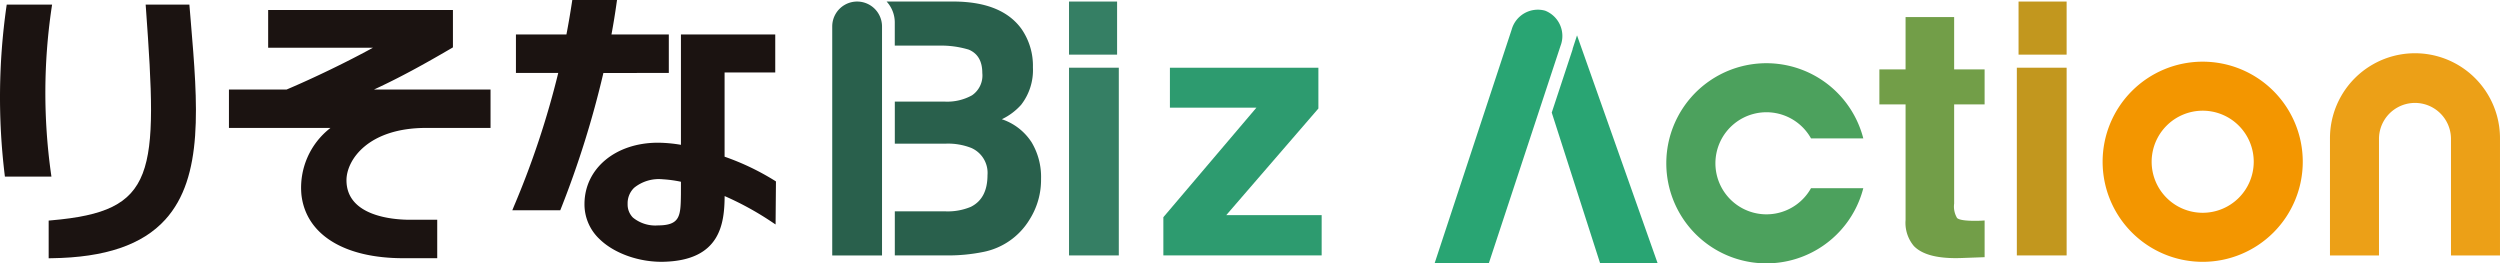
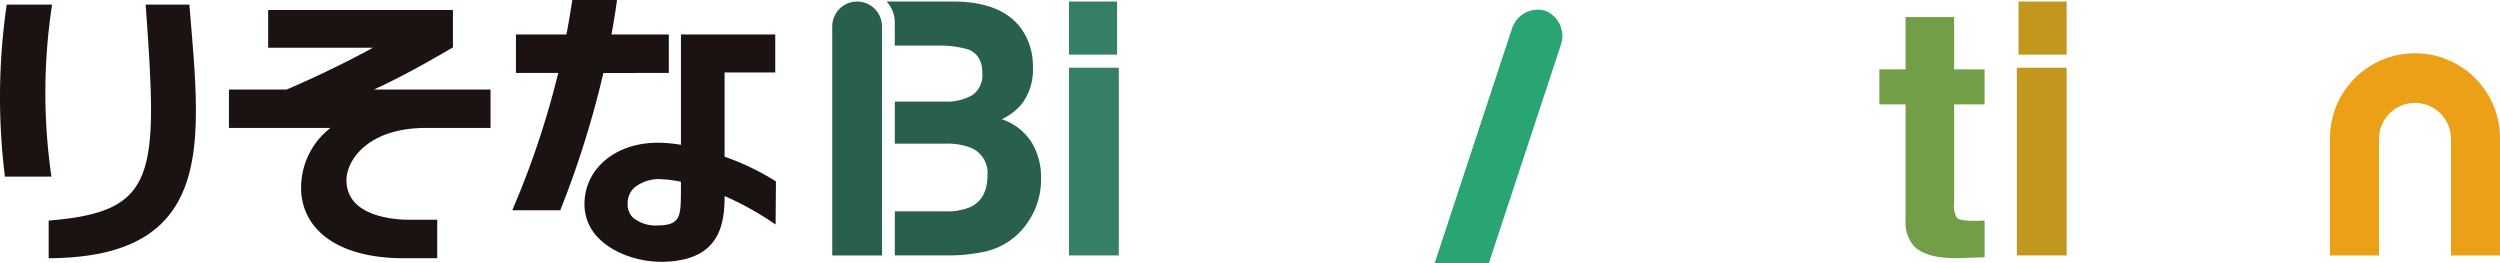
<svg xmlns="http://www.w3.org/2000/svg" width="427.188" height="45" viewBox="0 0 427.188 45">
  <g transform="translate(-746 -81)">
    <g transform="translate(-48)">
      <path d="M325.073,17.872V11.9h4.475V2.949h8.3V11.9h5.206v5.976h-5.206v16.95a3.83,3.83,0,0,0,.5,2.459q.5.483,3.059.485c.258,0,.527,0,.811-.015s.564-.023.837-.045v6.271l-3.971.144q-5.945.21-8.125-2.058a6.148,6.148,0,0,1-1.41-4.445V17.872Z" transform="translate(790.067 80.964)" fill="#729e48" />
-       <path d="M312.945,32.288a8.722,8.722,0,1,1,0-8.507h8.934a17.1,17.1,0,1,0,0,8.507Z" transform="translate(790.513 80.868)" fill="#4ca15d" />
      <path d="M115.357,12.467V5.894h-9.8c.331-1.782.624-3.568.87-5.34L106.507,0H98.863L98.8.412c-.288,1.9-.6,3.719-.939,5.482H89.234v6.574h7.228a148.269,148.269,0,0,1-7.572,22.786l-.276.673h8.194l.123-.305a164.749,164.749,0,0,0,7.247-23.153Z" transform="translate(792.927 81)" fill="#1b1311" />
      <path d="M125.037,26.845V12.451h8.657V5.962H117.578V24.819a24.191,24.191,0,0,0-3.925-.361c-7.229,0-12.509,4.383-12.556,10.421a8.13,8.13,0,0,0,2.568,6.043c2.518,2.47,6.84,3.993,11.015,3.879,9.59-.257,10.336-6.45,10.366-11.226A51.72,51.72,0,0,1,133,37.928l.75.5.064-7.351-.224-.147a43.03,43.03,0,0,0-8.555-4.084m-7.459,6.418c-.053,3.642-.074,5.31-3.912,5.325a6.048,6.048,0,0,1-4.294-1.343,3.167,3.167,0,0,1-.9-2.331,3.662,3.662,0,0,1,1.114-2.758,6.7,6.7,0,0,1,4.877-1.451,20.749,20.749,0,0,1,3.119.424Z" transform="translate(792.777 80.928)" fill="#1b1311" />
      <path d="M8.709,29.633A99.4,99.4,0,0,1,8.816,1.355L8.9.8H1.15l-.063.412a110.023,110.023,0,0,0-.3,28.553l.051.427H8.789Z" transform="translate(794 80.99)" fill="#1b1311" />
      <path d="M32.462.8H24.991l.038.522C27.093,29.975,26.9,36.1,8.863,37.661l-.446.041V44.14l.494-.006c9.161-.121,15.516-2.281,19.432-6.6,6.59-7.26,5.552-19.624,4.352-33.938Z" transform="translate(793.899 80.99)" fill="#1b1311" />
      <path d="M77.874,8.113V1.726H46.3V8.181H64.2c-4.26,2.342-10.1,5.173-14.74,7.135H39.6v6.563H56.953A12.894,12.894,0,0,0,51.99,33.335c.788,6.764,7.292,10.806,17.391,10.806l5.809,0,0-6.569-4.687,0c-2.54,0-10.82-.484-10.82-6.755,0-3.455,3.692-8.937,13.6-8.937H84.3V15.316H64.391c4.411-2.032,8.618-4.354,13.243-7.059Z" transform="translate(793.521 80.979)" fill="#1b1311" />
      <rect width="8.508" height="32.078" transform="translate(976.668 92.569)" fill="#357f64" />
      <rect width="8.508" height="32.078" transform="translate(1138.628 92.569)" fill="#c2971e" />
      <rect width="8.216" height="9.071" transform="translate(976.667 81.265)" fill="#357f64" />
-       <path d="M380.784,19.044a8.722,8.722,0,1,1-8.722,8.721,8.732,8.732,0,0,1,8.722-8.721m0-8.376a17.1,17.1,0,1,0,17.1,17.1,17.1,17.1,0,0,0-17.1-17.1" transform="translate(789.601 80.871)" fill="#f39600" />
      <rect width="8.215" height="9.071" transform="translate(1138.92 81.265)" fill="#c2971e" />
      <path d="M432.061,23.736a14.526,14.526,0,0,0-29.052,0h0V43.759h8.377V23.738a6.151,6.151,0,0,1,12.3,0v9.5h0V43.759h8.375V23.736Z" transform="translate(789.125 80.889)" fill="#eca017" />
      <path d="M152.456,4.521a4.253,4.253,0,0,0-8.507,0v39.13h8.508V4.521Z" transform="translate(792.259 80.997)" fill="#29604c" />
      <path d="M178.05,24.2a9.663,9.663,0,0,0-5.01-3.823,10.389,10.389,0,0,0,3.308-2.475,9.661,9.661,0,0,0,2.008-6.386,11.035,11.035,0,0,0-1.99-6.62Q173.058.384,165.124.268H153.355a5.28,5.28,0,0,1,1.395,3.526h0V7.8h7.5a16.339,16.339,0,0,1,5.127.679q2.331.972,2.33,4a4.1,4.1,0,0,1-1.761,3.812,8.727,8.727,0,0,1-4.59,1.077h-8.6v7.181h8.736a10.878,10.878,0,0,1,4.335.735,4.65,4.65,0,0,1,2.766,4.65q0,4-2.853,5.415a10.208,10.208,0,0,1-4.392.766h-8.592v7.534h8.956a30.207,30.207,0,0,0,6.128-.588,11.94,11.94,0,0,0,7.973-5.594,12.678,12.678,0,0,0,1.932-6.915,11.5,11.5,0,0,0-1.69-6.359" transform="translate(792.145 80.997)" fill="#29604c" />
      <path d="M267.009,1.841a4.644,4.644,0,0,0-5.7,3.232L248.138,45.02H257.4L269.666,7.828h0a4.643,4.643,0,0,0-2.656-5.988" transform="translate(790.998 80.98)" fill="#29a573" />
-       <path d="M272.721,6.115l-.731,2.234c-.02.068-.016.136-.039.205L268.4,19.314l8.271,25.759h9.83Z" transform="translate(790.754 80.926)" fill="#29a573" />
-       <path d="M202.343,18.536V11.711h25.37v6.973L211.973,36.9h16.3v6.885h-27.05V37.256l15.905-18.72Z" transform="translate(791.566 80.858)" fill="#2d9b6f" />
      <rect width="427.188" height="45" transform="translate(794 81)" fill="none" />
    </g>
  </g>
</svg>